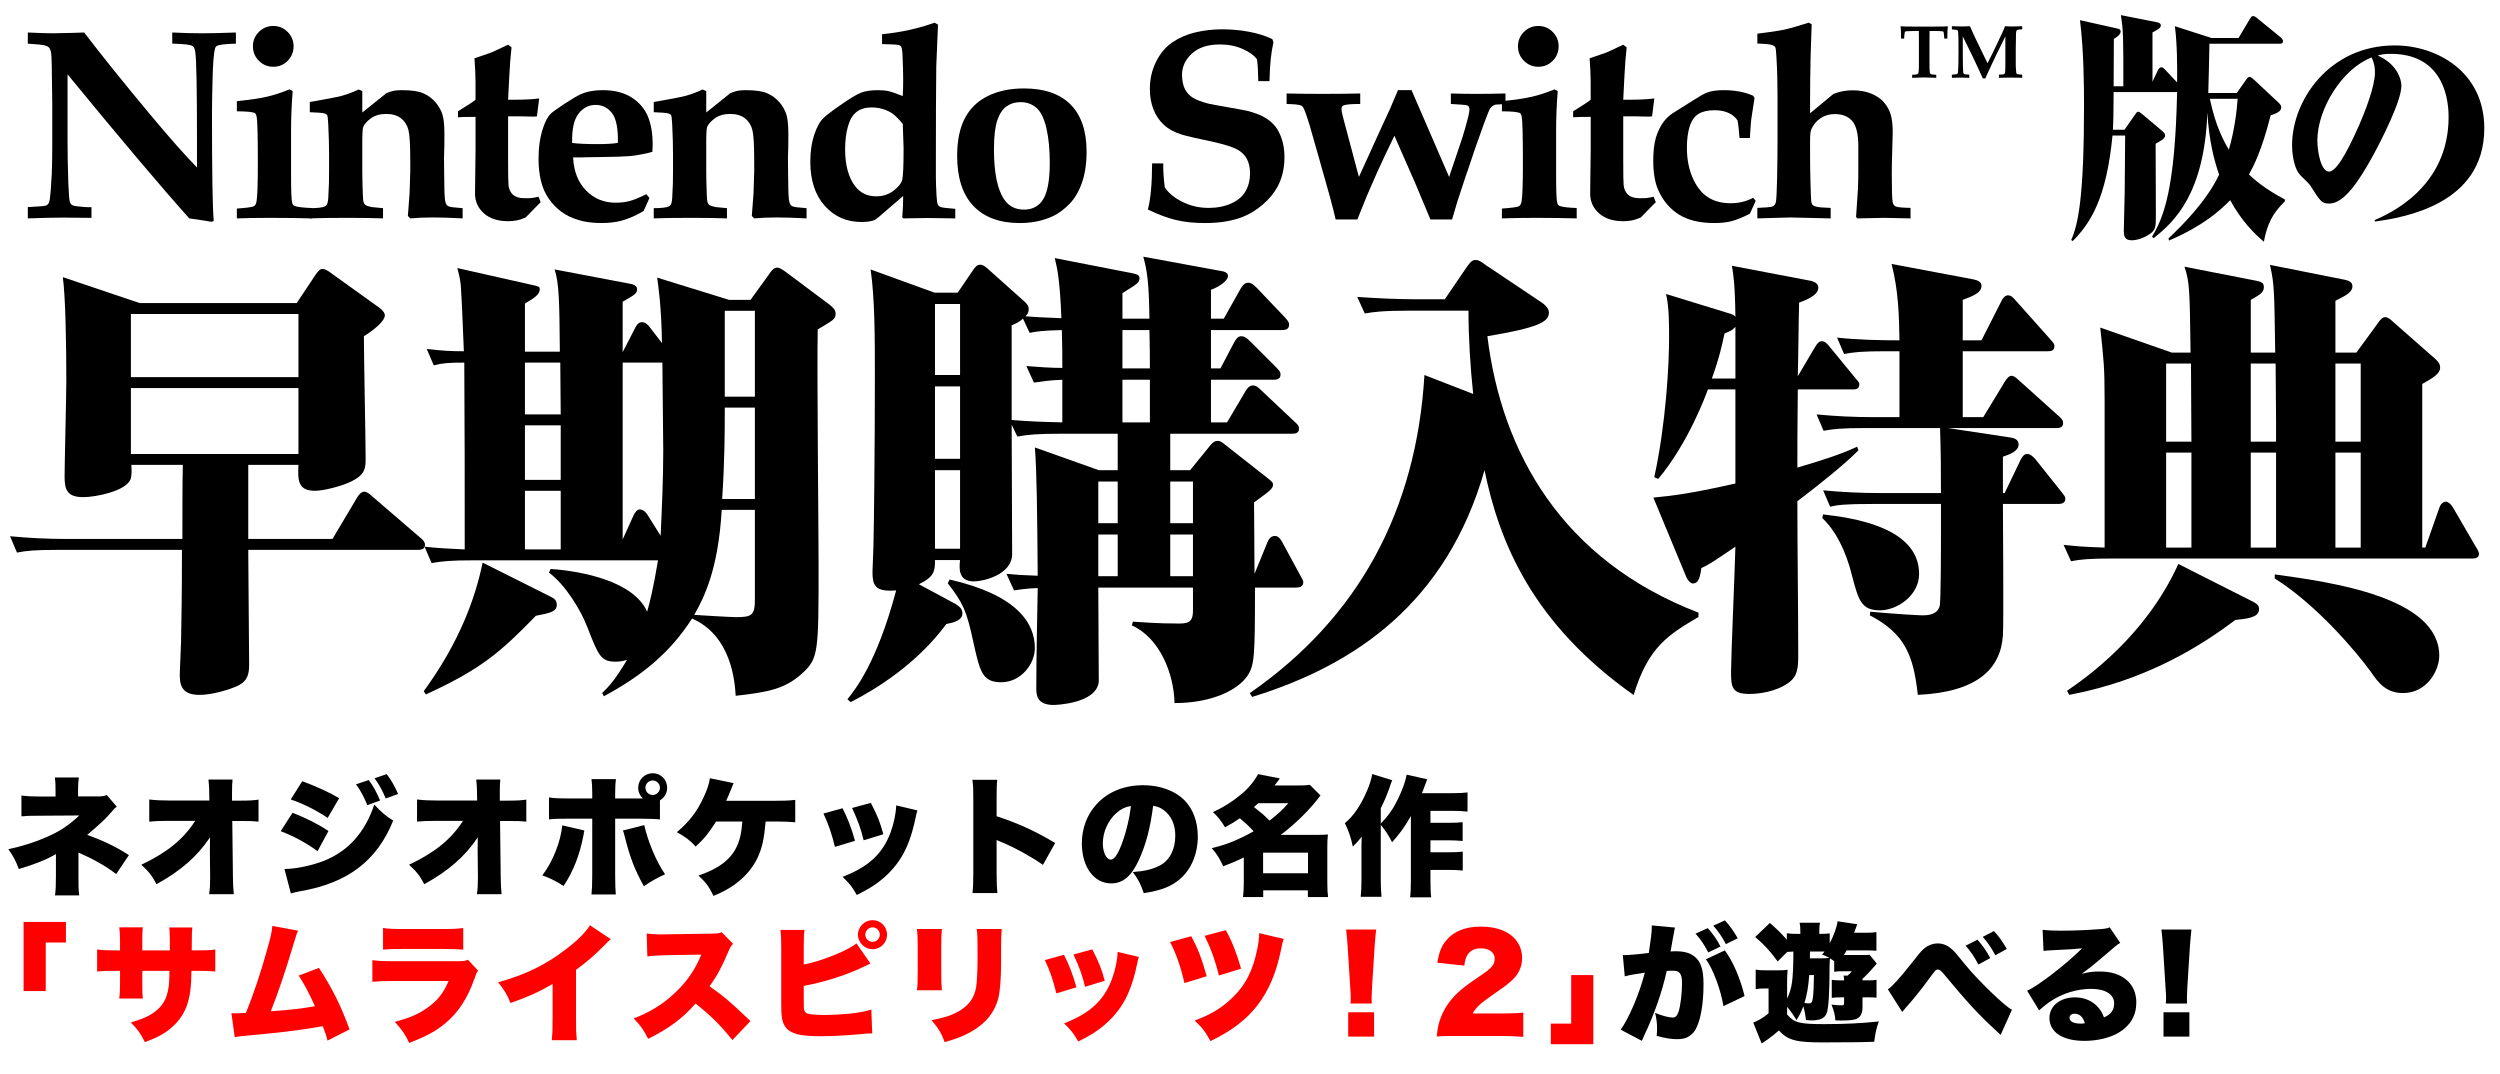
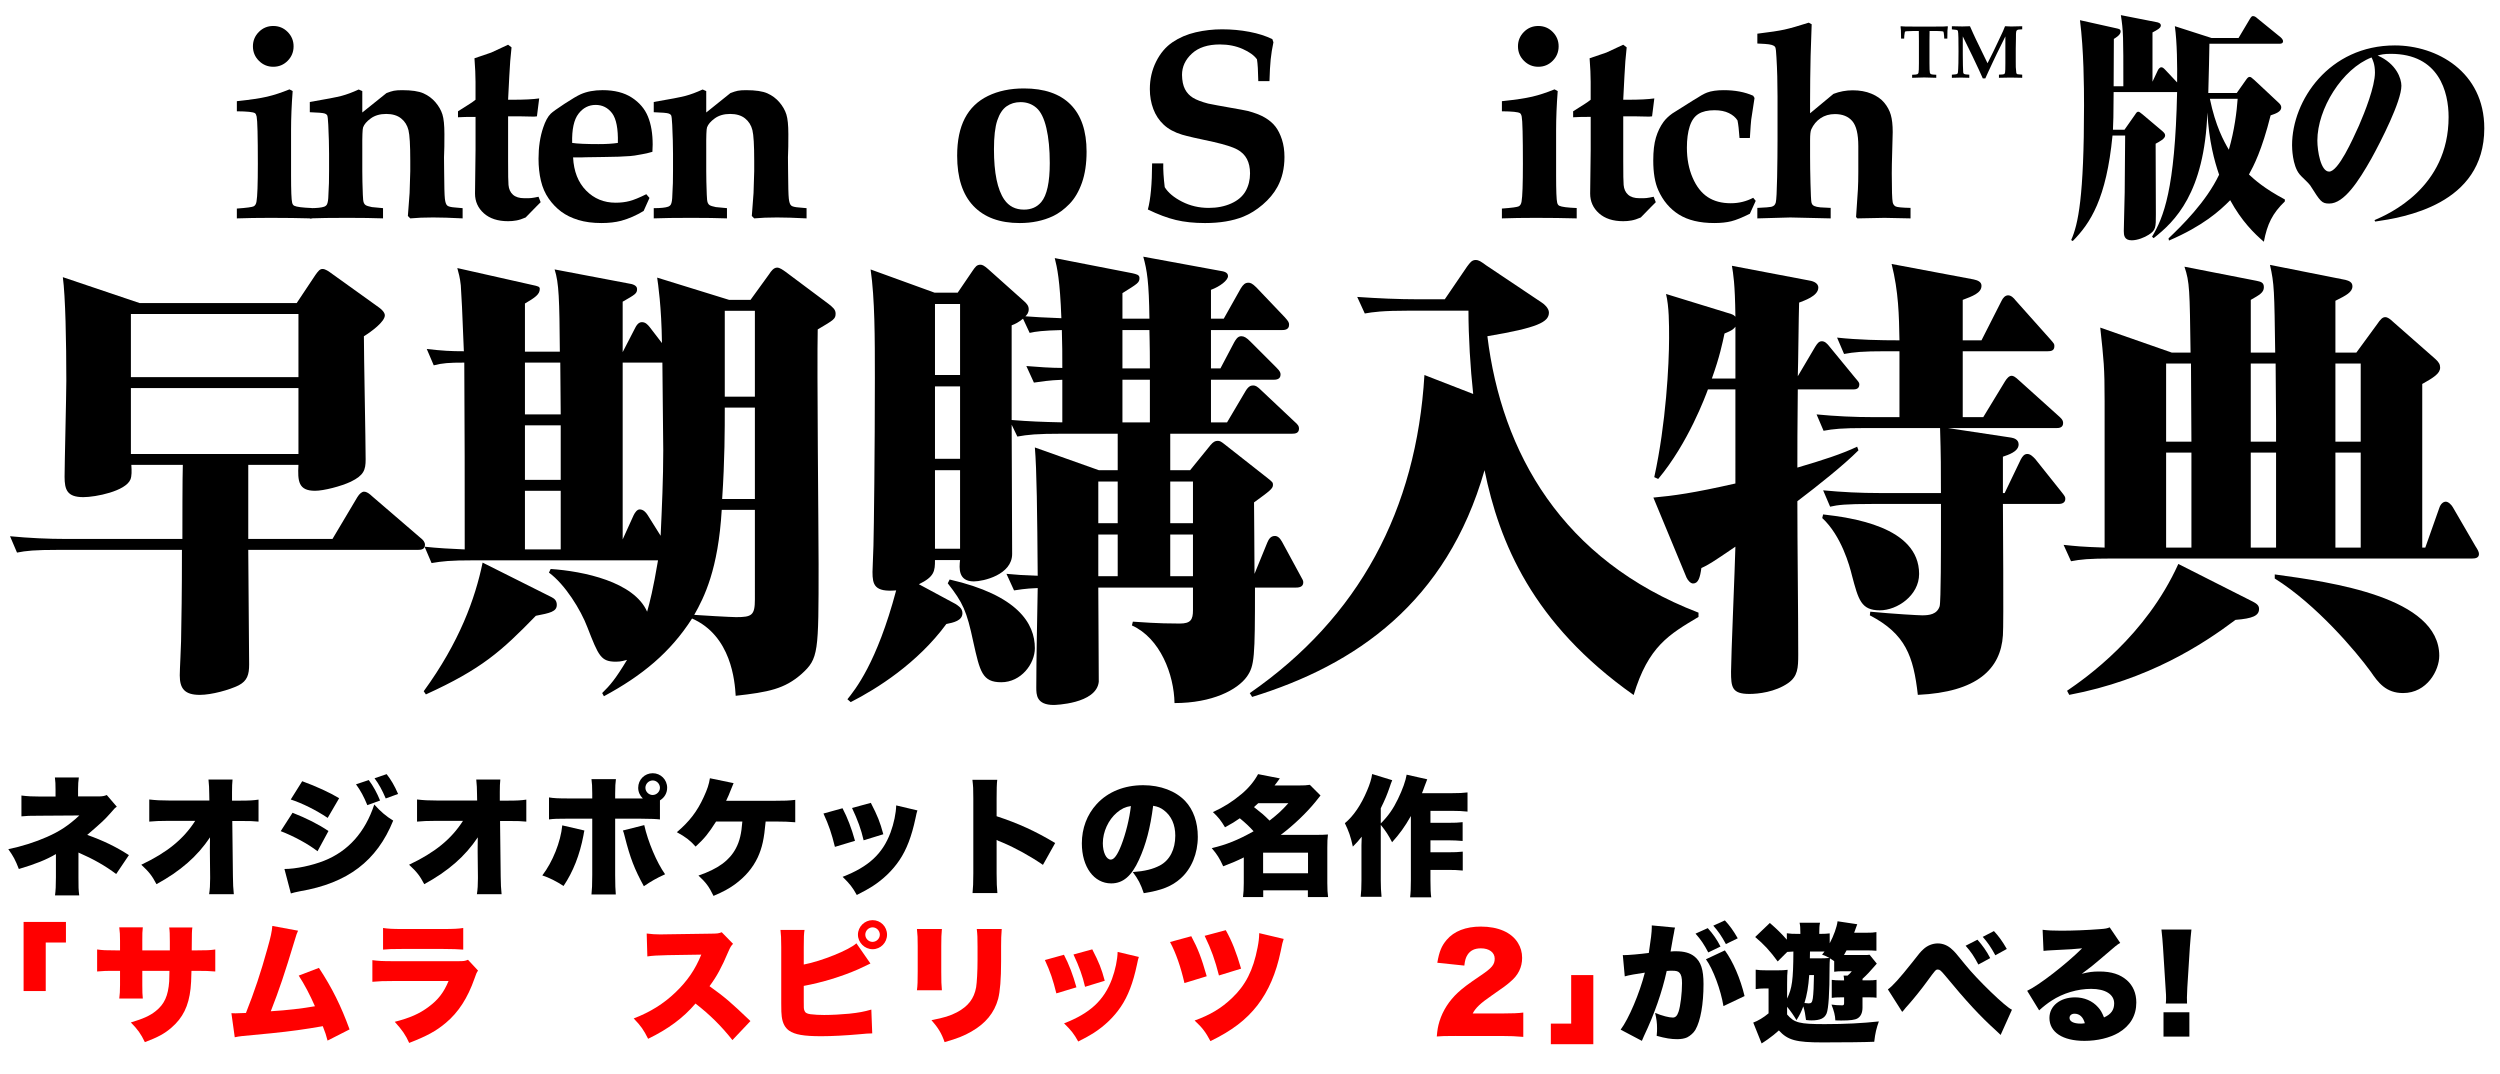
<svg xmlns="http://www.w3.org/2000/svg" version="1.1" id="レイヤー_1" x="0px" y="0px" width="484px" height="208px" viewBox="0 0 484 208" enable-background="new 0 0 484 208" xml:space="preserve">
  <path d="M57.441,58.673l3.633-5.456c0.506-0.704,0.844-1.145,1.352-1.145c0.591,0,1.182,0.44,2.027,1.057l8.953,6.424  c0.508,0.353,1.099,0.968,1.099,1.496c0,1.231-2.618,3.167-4.055,4.048c0,3.783,0.338,20.503,0.338,23.847  c0,2.024-0.338,3.08-2.872,4.312c-1.858,0.88-5.237,1.76-6.927,1.76c-3.21,0-3.379-1.849-3.21-5.017h-9.715v14.344h16.304  l4.815-8.096c0.422-0.704,0.929-1.056,1.267-1.056c0.591,0,1.014,0.352,1.689,0.968l9.208,7.92c0.591,0.44,0.929,0.88,0.929,1.407  c0,0.881-0.761,0.969-1.352,0.969h-32.86c0,3.52,0.17,19.008,0.17,22.176c0,1.936-0.338,3.167-2.027,4.049  c-1.774,0.879-5.238,1.848-7.519,1.848c-2.956,0-3.886-1.232-3.886-3.784c0-1.056,0.254-5.72,0.254-6.601  c0.084-5.72,0.168-8.096,0.168-17.688h-23.82c-4.815,0-6.336,0.176-8.109,0.527l-1.352-3.167c3.632,0.352,7.349,0.527,10.98,0.527  H35.31c0-2.288,0-12.319,0.085-14.344h-9.969c0.085,1.145,0.085,2.2-0.168,2.816c-0.93,2.288-6.758,3.432-9.123,3.432  c-3.126,0-3.633-1.407-3.633-3.96c0-2.199,0.338-15.927,0.338-18.567c0-7.392-0.169-16.367-0.676-20.062l14.867,5.017H57.441  L57.441,58.673z M25.342,60.785v12.231H57.78V60.785H25.342z M25.342,75.128v12.76H57.78v-12.76H25.342z" />
  <path d="M82.031,133.823c6.926-9.505,9.967-17.951,11.403-24.903l13.347,6.688c0.507,0.266,1.014,0.617,1.014,1.496  c0,1.32-1.352,1.584-4.055,2.112c-6.674,6.863-10.475,10.296-21.287,15.224L82.031,133.823z M141.162,58.057h4.139l3.633-5.016  c0.338-0.528,0.844-1.232,1.52-1.232c0.508,0,1.099,0.44,1.605,0.792l8.363,6.248c0.76,0.616,1.352,1.056,1.352,1.848  c0,1.056-0.338,1.232-3.464,3.08c-0.169,7.216,0.169,38.982,0.169,45.495c0,17.16,0,18.215-3.295,21.207  c-3.294,2.903-6.42,3.521-12.755,4.225c-0.169-2.814-0.845-11.615-8.447-14.96c-4.224,6.601-9.714,11.088-17.063,15.048  l-0.338-0.616c1.521-1.495,2.534-2.64,4.814-6.424c-0.422,0.089-1.098,0.353-2.111,0.353c-2.957,0-3.379-1.056-5.575-6.688  c-1.267-3.346-4.308-8.271-7.434-10.561l0.338-0.703c6.335,0.438,16.134,2.464,18.669,8.271c0.506-1.76,1.182-4.399,2.111-9.944  H91.66c-4.561,0-5.997,0.178-8.109,0.528l-1.352-3.168c2.281,0.265,5.491,0.44,7.771,0.528c0-17.071,0-19.008-0.084-36.167  c-2.957,0-4.224,0.088-5.913,0.528l-1.352-3.168c3.042,0.353,4.647,0.44,7.182,0.44c-0.338-8.447-0.423-10.296-0.592-12.76  c-0.169-1.584-0.422-2.376-0.676-3.344l14.445,3.256c1.267,0.265,1.52,0.353,1.52,0.792c0,1.056-0.929,1.672-2.871,2.816v9.327  h6.758c-0.085-10.207-0.17-13.287-1.014-15.928l14.359,2.729c0.676,0.088,1.605,0.352,1.605,1.056c0,0.88-0.338,1.056-2.787,2.464  v9.768l2.45-4.752c0.169-0.352,0.592-1.056,1.268-1.056c0.676,0,1.098,0.44,1.52,0.968l2.365,3.08  c-0.084-7.04-0.76-11.527-0.929-12.672L141.162,58.057z M101.629,70.201v10.031h6.926l-0.084-10.031H101.629z M101.629,82.344v10.56  h6.926v-10.56H101.629z M101.629,95.016v11.352h6.926V95.016H101.629z M127.899,103.728c0.253-5.544,0.507-11.088,0.507-16.544  c0-2.464-0.169-14.344-0.169-16.983h-7.687v34.23l2.111-4.663c0.254-0.528,0.676-1.145,1.183-1.145c0.676,0,1.183,0.528,1.521,1.057  L127.899,103.728z M146.146,98.711h-6.42c-0.676,11.528-3.379,16.896-5.321,20.328c1.014,0.088,7.18,0.439,8.109,0.439  c3.041,0,3.632-0.353,3.632-3.433V98.711z M146.146,96.6V78.913h-5.829c0,4.312,0,10.031-0.506,17.688L146.146,96.6L146.146,96.6z   M140.316,76.8h5.829V60.168h-5.829V76.8z" />
  <path d="M330.655,75.392c-0.423,1.145-3.802,10.384-9.63,17.336l-0.76-0.353c2.279-10.383,2.87-21.911,2.87-26.927  c0-2.816,0-6.072-0.591-8.536l12.587,3.872c0.507,0.176,0.677,0.353,0.845,0.528c-0.084-6.6-0.423-8.271-0.677-9.855l14.783,2.815  c0.592,0.088,1.942,0.353,1.942,1.408c0,1.672-2.873,2.552-3.717,2.903c-0.084,2.2-0.17,12.232-0.254,14.256l3.379-5.72  c0.338-0.528,0.676-1.056,1.269-1.056c0.591,0,1.014,0.439,1.436,0.968l4.984,6.072c0.676,0.791,0.844,0.968,0.844,1.319  c0,0.968-0.844,0.968-1.267,0.968h-10.645c-0.084,9.064-0.084,10.032-0.084,15.136c4.814-1.408,8.615-2.64,11.572-4.048l0.254,0.704  c-2.788,2.815-7.771,6.775-11.826,9.855c0,8.271,0.168,21.472,0.168,29.654c0,2.641-0.084,4.225-1.941,5.545  c-2.534,1.76-5.829,2.111-7.52,2.111c-3.379,0-3.547-1.32-3.547-4.312c0-2.815,0.76-20.327,0.844-24.199  c-4.646,3.168-5.236,3.521-6.588,4.136c-0.254,1.85-0.592,2.992-1.605,2.992c-0.506,0-1.014-0.615-1.268-1.144l-6.42-15.488  c3.887-0.352,7.771-0.88,15.881-2.728V75.392H330.655z M335.977,73.281V63.249c-0.338,0.44-0.591,0.704-2.11,1.32  c-0.423,1.936-0.931,4.487-2.449,8.712H335.977z M383.957,80.76l4.225-6.952c0.338-0.527,0.76-1.056,1.268-1.056  c0.338,0,0.676,0.176,1.521,0.968l7.435,6.688c0.592,0.527,1.014,0.88,1.014,1.495c0,0.969-0.93,0.969-1.268,0.969h-21.033  l12.248,1.848c0.508,0.088,1.437,0.352,1.437,1.32c0,1.407-2.026,2.023-3.041,2.376v7.039h0.339l3.125-6.512  c0.338-0.616,0.676-1.056,1.268-1.056c0.591,0,1.099,0.528,1.521,0.968l4.983,6.248c0.76,0.968,0.844,1.056,0.844,1.496  c0,0.792-0.76,0.968-1.267,0.968h-10.812c0,2.2,0.17,23.319,0,25.432c-0.423,6.512-4.982,10.999-16.472,11.526  c-0.847-7.479-2.365-11.791-9.293-15.398l0.085-0.704c4.562,0.438,9.376,0.704,10.052,0.704c1.353,0,2.873-0.177,3.38-1.76  c0.254-0.881,0.254-11.704,0.254-14.784v-5.016H362.42c-5.068,0-6.589,0.176-8.109,0.528l-1.352-3.168  c3.632,0.352,7.266,0.527,10.98,0.527h11.826c0-4.84,0-7.039-0.168-12.583H361.15c-4.562,0-6.252,0.176-8.109,0.527l-1.352-3.168  c3.631,0.353,7.349,0.528,10.979,0.528h5.067V68h-2.617c-4.646,0-6.167,0.176-8.109,0.528l-1.352-3.168  c4.055,0.439,8.361,0.528,12.078,0.528c-0.084-4.84-0.168-9.416-1.52-14.784l15.881,2.992c0.76,0.176,1.521,0.439,1.521,1.231  c0,1.408-1.773,2.024-3.632,2.729v7.832h3.632l3.887-7.656c0.253-0.528,0.677-1.056,1.267-1.056c0.592,0,1.1,0.527,1.438,0.968  l6.673,7.479c0.845,0.968,0.845,0.968,0.845,1.408c0,0.88-0.676,0.968-1.268,0.968h-16.473v12.76L383.957,80.76L383.957,80.76z   M352.956,99.591c5.237,0.616,18.584,2.288,18.584,11.528c0,4.136-4.224,7.04-7.603,7.04c-3.634,0-4.14-2.024-5.406-6.776  c-0.422-1.76-2.027-7.655-5.744-11.088L352.956,99.591z" />
  <path d="M440.479,68.264c-0.17-11.967-0.17-13.287-1.015-16.983l14.614,2.904c0.676,0.176,1.352,0.44,1.352,1.232  c0,1.144-1.184,1.76-3.295,2.815v10.031h4.055l4.056-5.543c0.592-0.88,1.014-1.32,1.521-1.32c0.508,0,0.93,0.352,1.604,0.968  l8.108,7.128c0.677,0.616,0.931,1.056,0.931,1.672c0,1.145-1.269,1.937-3.463,3.168v31.68h0.591l2.703-7.656  c0.253-0.792,0.761-1.232,1.267-1.232c0.508,0,1.099,0.616,1.353,1.057l4.393,7.567c0.338,0.527,0.676,1.057,0.676,1.496  c0,0.792-0.76,0.88-1.267,0.88h-69.605c-4.729,0-6.251,0.177-8.108,0.528l-1.438-3.168c2.619,0.264,3.126,0.352,7.941,0.527V77.68  c0-6.688-0.17-7.92-0.846-14.256l13.854,4.84h3.633c-0.169-12.144-0.169-13.639-1.183-16.631l13.938,2.728  c0.761,0.176,1.437,0.265,1.437,1.232c0,1.056-0.846,1.496-2.534,2.464v10.207H440.479z M400.184,133.734  c3.717-2.551,15.205-10.56,21.541-24.551l14.445,7.303c0.844,0.44,1.182,0.793,1.182,1.408c0,1.32-1.267,1.849-4.561,2.112  c-6.336,4.752-16.811,11.615-32.186,14.521L400.184,133.734z M424.259,85.512c0-2.816-0.085-11.527-0.085-15.136h-4.814v15.136  H424.259z M424.259,106.016V87.625h-4.899v18.391H424.259L424.259,106.016z M435.747,70.376v15.136h4.899v-4.048  c0-0.616-0.084-9.328-0.084-11.088H435.747z M435.747,87.625v18.391h4.899V87.625H435.747z M440.393,111.208  c10.982,1.496,31.848,4.399,31.848,15.751c0,2.816-2.365,7.216-7.012,7.216c-3.295,0-4.814-2.022-6.252-4.136  c-2.871-3.96-10.559-13.023-18.584-18.039V111.208z M452.135,70.376v15.136h4.899V70.376H452.135z M452.135,87.625v18.391h4.899  V87.625H452.135z" />
  <g>
    <g>
      <path d="M10.651,173.346c0.125-0.972,0.175-1.818,0.175-3.514v-4.484c-1.869,1.096-3.912,1.918-7.177,2.891    c-0.673-1.744-1.071-2.492-2.043-3.838c2.642-0.549,5.232-1.37,7.476-2.366c2.541-1.122,4.211-2.243,6.279-4.162l-7.625,0.051    c-2.168,0-2.492,0.024-3.588,0.124v-4.036c1.146,0.149,2.143,0.199,3.638,0.199h2.965v-1.371c0-1.121-0.024-1.444-0.124-2.317    h4.635c-0.101,0.724-0.15,1.347-0.15,2.269v1.396h3.962c0.723,0,1.122-0.074,1.595-0.272l1.944,2.267    c-0.399,0.274-0.399,0.274-1.146,1.146c-1.271,1.421-1.545,1.693-4.585,4.311c3.165,1.122,5.557,2.293,8.073,3.912l-2.467,3.663    c-2.068-1.569-4.386-2.892-7.301-4.161v4.811c0,1.968,0,2.267,0.149,3.488h-4.685V173.346z" />
      <path d="M40.634,164.001c0-0.623,0-0.972,0.025-1.894c-2.442,3.662-5.706,6.527-10.366,9.069c-0.847-1.62-1.445-2.393-2.94-3.763    c5.034-2.393,8.148-4.934,10.44-8.497H32.66c-1.744,0-2.741,0.05-3.763,0.149v-4.285c1.296,0.148,2.243,0.199,3.838,0.199h7.799    l-0.024-1.246c0-1.047-0.05-1.844-0.149-2.815h4.659c-0.075,0.847-0.1,1.271-0.1,2.417c0,0.05,0,0.249,0,0.373v1.296h1.569    c1.77,0,2.566-0.05,3.562-0.198v4.26c-0.896-0.1-1.719-0.123-3.488-0.123H44.97l0.124,10.738c0,1.246,0.075,2.566,0.175,3.438    h-4.784c0.149-0.922,0.199-1.819,0.199-3.04c0-0.1,0-0.225,0-0.35l-0.05-4.733V164.001z" />
      <path d="M56.638,157.35c2.666,1.045,5.009,2.217,6.952,3.537l-2.118,3.912c-1.794-1.396-4.585-2.915-7.126-3.888L56.638,157.35z     M55.068,168.236c2.192,0,5.356-0.672,7.674-1.594c4.66-1.845,7.949-5.508,9.718-10.89c1.196,1.347,2.343,2.317,3.663,3.114    c-3.164,7.824-8.82,12.109-18.04,13.68c-0.872,0.176-1.271,0.273-1.77,0.424L55.068,168.236z M58.507,151.243    c2.74,0.997,5.432,2.243,7.151,3.289l-2.218,3.812c-2.317-1.545-4.934-2.84-7.151-3.562L58.507,151.243z M71.389,151.02    c0.872,1.146,1.62,2.541,2.193,3.963l-2.467,0.896c-0.673-1.646-1.296-2.815-2.193-4.036L71.389,151.02z M74.853,149.873    c0.822,1.047,1.52,2.218,2.218,3.837l-2.393,0.872c-0.697-1.645-1.346-2.814-2.168-3.912L74.853,149.873z" />
      <path d="M92.476,164.001c0-0.623,0-0.972,0.025-1.894c-2.442,3.662-5.706,6.527-10.366,9.069c-0.847-1.62-1.445-2.393-2.94-3.763    c5.034-2.393,8.148-4.934,10.44-8.497h-5.133c-1.744,0-2.741,0.05-3.763,0.149v-4.285c1.296,0.148,2.243,0.199,3.838,0.199h7.799    l-0.024-1.246c0-1.047-0.05-1.844-0.149-2.815h4.659c-0.075,0.847-0.1,1.271-0.1,2.417c0,0.05,0,0.249,0,0.373v1.296h1.569    c1.77,0,2.566-0.05,3.563-0.198v4.26c-0.896-0.1-1.719-0.123-3.488-0.123h-1.595l0.124,10.738c0,1.246,0.075,2.566,0.175,3.438    h-4.784c0.149-0.922,0.199-1.819,0.199-3.04c0-0.1,0-0.225,0-0.35l-0.05-4.733L92.476,164.001L92.476,164.001z" />
      <path d="M113.139,160.787c-0.1,0.398-0.1,0.447-0.174,0.896c-0.723,3.838-2.019,7.102-3.862,9.842    c-1.32-0.871-2.791-1.618-4.111-2.043c1.993-2.592,3.563-6.504,3.862-9.692L113.139,160.787z M127.766,158.645    c-0.822-0.101-1.669-0.125-3.837-0.149h-4.834v10.938c0,1.67,0.05,3.016,0.124,3.737h-4.709c0.1-0.972,0.149-1.869,0.149-3.787    v-10.89h-4.61c-2.192,0-2.865,0.025-3.762,0.148v-4.261c0.896,0.149,1.719,0.199,3.812,0.199h4.56v-0.972    c0-1.32-0.05-2.043-0.149-2.767h4.734c-0.1,0.698-0.149,1.445-0.149,2.815v0.922h5.356c-0.572-0.548-0.896-1.271-0.896-2.066    c0-1.57,1.246-2.816,2.815-2.816c1.545,0,2.791,1.246,2.791,2.816c0,1.021-0.523,1.918-1.396,2.44L127.766,158.645    L127.766,158.645z M124.726,159.74c0.723,3.238,2.417,7.251,4.037,9.519c-1.521,0.673-2.866,1.445-4.111,2.317    c-1.819-3.312-2.642-5.457-3.688-9.568c-0.199-0.822-0.224-0.847-0.373-1.221L124.726,159.74z M124.95,152.516    c0,0.746,0.647,1.396,1.396,1.396c0.772,0,1.42-0.647,1.42-1.396c0-0.772-0.647-1.422-1.396-1.422    C125.598,151.094,124.95,151.742,124.95,152.516z" />
      <path d="M148.229,159.043c-0.299,3.389-0.673,5.059-1.52,6.927c-0.972,2.068-2.442,3.787-4.461,5.259    c-1.221,0.871-2.192,1.396-4.111,2.217c-0.896-1.844-1.445-2.565-2.915-3.938c3.787-1.296,6.005-2.915,7.251-5.281    c0.723-1.371,1.071-2.842,1.246-5.184h-5.083c-1.471,2.316-2.218,3.239-3.962,4.857c-1.072-1.194-1.895-1.844-3.639-2.789    c2.417-2.045,3.938-4.012,5.208-6.803c0.698-1.496,1.021-2.492,1.196-3.64l4.585,0.947c-0.225,0.522-0.324,0.748-0.623,1.521    c-0.299,0.773-0.299,0.772-0.822,1.895h9.443c1.894,0,2.592-0.025,3.938-0.176v4.336c-1.171-0.1-2.218-0.148-3.962-0.148H148.229z    " />
      <path d="M163.111,156.477c0.972,1.844,1.744,3.888,2.417,6.305l-3.888,1.171c-0.647-2.616-1.146-4.111-2.218-6.453    L163.111,156.477z M177.613,156.898c-0.149,0.449-0.175,0.55-0.374,1.521c-0.747,3.514-1.719,6.055-3.114,8.123    c-1.346,1.993-3.115,3.688-5.233,5.059c-0.872,0.549-1.545,0.922-3.015,1.67c-0.848-1.521-1.346-2.144-2.741-3.515    c5.009-1.942,7.725-4.435,9.27-8.571c0.647-1.744,1.071-3.787,1.097-5.258L177.613,156.898z M168.593,155.43    c1.321,2.566,1.77,3.688,2.417,6.08l-3.812,1.172c-0.473-2.068-1.146-3.938-2.242-6.255L168.593,155.43z" />
      <path d="M188.284,172.896c0.1-1.121,0.149-1.845,0.149-3.812v-14.503c0-2.019-0.024-2.267-0.174-3.612h4.809    c-0.1,0.723-0.124,1.969-0.124,3.639v3.414c4.235,1.395,7.45,2.864,11.337,5.183l-2.367,4.235    c-2.417-1.67-5.357-3.289-7.849-4.336c-0.872-0.349-0.872-0.349-1.121-0.498v6.479c0,1.669,0.05,2.915,0.149,3.812H188.284z" />
      <path d="M220.51,166.443c-1.445,3.188-3.115,4.584-5.383,4.584c-3.339,0-5.681-3.188-5.681-7.75c0-2.914,0.996-5.557,2.865-7.6    c2.192-2.392,5.357-3.662,9.021-3.662c3.339,0,6.279,1.121,8.123,3.064c1.595,1.693,2.441,4.111,2.441,6.927    c0,3.239-1.221,6.181-3.313,8.05c-1.694,1.52-3.663,2.316-7.151,2.864c-0.599-1.794-1.071-2.69-2.118-4.087    c2.342-0.174,3.887-0.572,5.232-1.271c1.919-1.021,2.99-3.113,2.99-5.78c0-2.117-0.747-3.812-2.192-4.908    c-0.648-0.498-1.196-0.724-2.094-0.872C222.702,160.289,221.855,163.503,220.51,166.443z M216.224,157.323    c-1.645,1.396-2.716,3.713-2.716,5.931c0,1.77,0.673,3.164,1.545,3.164c0.623,0,1.271-0.872,2.019-2.766    c0.872-2.242,1.595-5.133,1.868-7.601C217.894,156.202,217.096,156.576,216.224,157.323z" />
      <path d="M240.799,165.995c-1.445,0.723-2.242,1.046-3.986,1.719c-0.723-1.569-1.172-2.292-2.218-3.514    c2.841-0.673,5.033-1.544,8.099-3.265c-0.797-0.896-1.545-1.595-2.667-2.517c-0.922,0.647-1.569,1.047-2.865,1.744    c-0.772-1.296-1.32-1.993-2.343-2.94c2.118-0.972,3.738-1.992,5.532-3.488c1.37-1.146,2.467-2.467,3.213-3.861l4.213,0.822    c-0.523,0.723-0.698,0.972-1.022,1.369h4.784c0.896,0,1.445-0.023,2.044-0.123l2.067,2.067c-0.35,0.423-0.35,0.423-0.973,1.222    c-1.693,2.093-4.261,4.56-6.728,6.402h6.776c1.146,0,1.771-0.023,2.367-0.074c-0.1,0.697-0.124,1.445-0.124,2.566v6.827    c0,1.221,0.05,1.969,0.149,2.716h-3.912v-1.295h-8.646v1.295h-3.912c0.1-0.797,0.149-1.568,0.149-2.716L240.799,165.995    L240.799,165.995z M243.59,155.505c-0.398,0.373-0.474,0.448-0.822,0.747c1.771,1.396,1.771,1.396,3.016,2.616    c1.57-1.222,2.367-1.943,3.639-3.363H243.59z M244.537,169.061h8.695v-3.986h-8.695V169.061z" />
      <path d="M273.148,157.973c-1.172,2.092-2.219,3.512-3.639,5.082c-0.723-1.396-1.171-2.094-2.191-3.363v10.765    c0,1.221,0.05,2.144,0.148,3.164h-4.037c0.101-0.922,0.149-1.769,0.149-3.14v-5.905c0-0.199,0-0.374,0-0.896    c0.024-0.822,0.024-0.822,0.05-1.695c-0.572,0.724-1.07,1.296-1.719,1.918c-0.424-1.967-0.799-3.014-1.545-4.534    c1.669-1.37,3.14-3.538,4.311-6.329c0.523-1.221,0.848-2.268,0.973-3.189l3.887,1.196c-0.225,0.549-0.273,0.673-0.521,1.421    c-0.5,1.445-0.873,2.342-1.695,4.012v2.939c1.445-1.443,2.418-2.84,3.313-4.709c0.922-1.895,1.521-3.613,1.694-4.734l3.986,0.897    c-0.248,0.647-0.35,0.896-0.522,1.37c-0.249,0.723-0.324,0.896-0.498,1.32h5.655c1.471,0,2.441-0.051,3.164-0.149v3.713    c-0.797-0.101-1.942-0.149-3.139-0.149h-4.037v2.317h3.514c1.172,0,1.919-0.024,2.717-0.125v3.64    c-0.923-0.076-1.795-0.125-2.768-0.125h-3.463V165h3.488c1.171,0,1.895-0.025,2.766-0.125v3.663    c-0.996-0.101-1.77-0.124-2.766-0.124h-3.488v1.918c0,1.77,0.051,2.691,0.149,3.389h-4.087c0.1-0.797,0.148-1.669,0.148-3.363    v-12.385H273.148z" />
      <path fill="#FF0000" d="M4.568,191.867v-13.381h8.198v3.986H8.854v9.395H4.568z" />
      <path fill="#FF0000" d="M32.882,183.993c0-0.425,0-0.724,0-0.923v-0.723c0-1.42-0.024-2.168-0.124-2.791h4.485    c-0.1,0.748-0.1,0.748-0.125,4.437h0.972c1.869,0,2.566-0.024,3.588-0.175v4.262c-1.195-0.1-1.894-0.125-3.513-0.125h-1.097    c-0.05,1.969-0.074,2.518-0.175,3.464c-0.373,3.363-1.494,5.631-3.688,7.524c-1.346,1.172-2.641,1.869-5.158,2.815    c-0.797-1.646-1.37-2.442-2.716-3.812c2.417-0.723,3.688-1.297,4.81-2.193c1.694-1.345,2.417-2.965,2.616-5.756    c0.024-0.448,0.024-0.623,0.05-2.043H27.55v2.791c0,1.221,0.025,1.895,0.1,2.566h-4.56c0.1-0.697,0.149-1.521,0.149-2.617v-2.74    h-0.922c-1.794,0-2.118,0-3.514,0.125v-4.262c1.121,0.149,1.62,0.175,3.588,0.175h0.848v-1.819c0-1.171-0.025-1.719-0.149-2.641    h4.56c-0.1,0.996-0.1,1.07-0.1,2.541v1.919H32.882L32.882,183.993z" />
      <path fill="#FF0000" d="M57.707,180.182c-0.249,0.522-0.299,0.672-0.648,1.844c-1.943,6.453-3.015,9.617-4.635,13.754    c3.24-0.198,6.18-0.547,8.547-0.971c-0.922-2.119-2.067-4.312-3.14-5.932l3.912-1.495c2.542,3.862,4.286,7.376,5.931,11.911    l-4.261,2.168c-0.299-1.146-0.374-1.371-0.922-2.791c-3.563,0.623-6.105,0.973-9.967,1.37l-5.707,0.548    c-0.598,0.075-0.772,0.102-1.37,0.225l-0.647-4.658c0.473,0.023,0.673,0.023,0.797,0.023c0.149,0,0.349,0,0.623-0.023l0.772-0.025    c0.324,0,0.374,0,0.623-0.023c1.619-4.062,2.891-7.875,4.137-12.385c0.672-2.367,0.872-3.313,0.972-4.461L57.707,180.182z" />
      <path fill="#FF0000" d="M72.091,185.887c1.121,0.149,1.919,0.199,4.012,0.199h12.509c1.196,0,1.37-0.023,1.993-0.273l1.943,2.094    c-0.299,0.447-0.349,0.548-0.697,1.57c-1.296,3.711-3.09,6.502-5.532,8.545c-1.894,1.596-3.688,2.566-7.101,3.889    c-0.648-1.471-1.346-2.492-2.791-4.087c2.99-0.772,4.784-1.569,6.578-2.915c1.819-1.346,2.915-2.766,3.837-4.983H76.053    c-1.969,0-2.392,0.024-3.962,0.149V185.887z M74.159,179.657c0.972,0.149,1.894,0.2,3.663,0.2h7.948c1.969,0,3.04-0.051,3.912-0.2    v4.187c-0.947-0.074-2.118-0.125-3.837-0.125h-8.073c-1.969,0-2.517,0.025-3.613,0.125V179.657z" />
-       <path fill="#FF0000" d="M118.245,181.825c-0.549,0.474-0.573,0.499-0.972,0.922c-1.969,2.019-3.738,3.563-5.756,5.009v9.594    c0,2.043,0.024,2.69,0.149,4.036h-4.834c0.124-1.319,0.149-1.868,0.149-4.012v-6.877c-2.592,1.521-4.585,2.417-8.148,3.688    c-0.673-1.67-1.171-2.492-2.392-4.013c5.406-1.521,9.219-3.389,13.23-6.479c2.144-1.619,3.812-3.313,4.535-4.56L118.245,181.825z" />
      <path fill="#FF0000" d="M141.798,201.359c-2.168-2.739-4.36-4.907-7.151-7.075c-2.343,2.766-5.308,4.959-9.17,6.827    c-0.872-1.744-1.396-2.491-2.791-3.938c3.239-1.246,5.806-2.865,8.073-5.033c2.317-2.218,3.838-4.436,5.009-7.326l-6.479,0.101    c-2.143,0.05-2.94,0.101-3.962,0.249l-0.125-4.436c0.972,0.125,1.645,0.174,2.616,0.174c0.2,0,0.673,0,1.396-0.023l8.522-0.125    c1.171-0.023,1.32-0.023,1.993-0.273l2.192,2.242c-0.373,0.375-0.523,0.623-0.896,1.471c-1.321,3.115-2.268,4.858-3.663,6.728    c3.015,2.168,4.036,3.04,7.924,6.753L141.798,201.359z" />
      <path fill="#FF0000" d="M155.608,186.734c3.438-0.648,8.846-2.842,10.191-4.111l2.716,3.912c-0.797,0.373-0.872,0.398-2.367,1.121    c-3.114,1.369-7.002,2.566-10.54,3.214v2.791c0,1.569,0,1.569,0.1,1.919c0.149,0.475,0.474,0.673,1.196,0.771    c0.872,0.101,1.645,0.149,2.642,0.149c1.42,0,3.363-0.101,4.858-0.249c1.844-0.199,2.815-0.374,4.286-0.798l0.174,4.61    c-0.598,0-1.32,0.05-2.566,0.174c-2.491,0.225-5.282,0.373-7.275,0.373c-3.414,0-5.133-0.299-6.279-1.096    c-0.772-0.574-1.221-1.396-1.396-2.69c-0.075-0.499-0.1-1.222-0.1-2.642v-10.84c0-1.67-0.05-2.517-0.149-3.313h4.659    c-0.124,0.771-0.149,1.396-0.149,3.339L155.608,186.734L155.608,186.734z M171.73,180.953c0,1.545-1.246,2.814-2.791,2.814    s-2.841-1.295-2.841-2.814c0-1.545,1.296-2.814,2.841-2.814S171.73,179.384,171.73,180.953z M167.52,180.953    c0,0.748,0.647,1.396,1.395,1.396c0.772,0,1.421-0.647,1.421-1.396c0-0.771-0.648-1.42-1.396-1.42    C168.167,179.533,167.52,180.182,167.52,180.953z" />
      <path fill="#FF0000" d="M182.352,179.857c-0.1,1.146-0.124,1.594-0.124,3.338v4.959c0,1.77,0.024,2.565,0.124,3.562h-4.834    c0.125-0.896,0.149-1.77,0.149-3.638v-4.935c0-1.521-0.024-2.192-0.149-3.289h4.834V179.857z M193.938,179.857    c-0.1,1.395-0.125,1.769-0.125,3.362v2.915c0,3.414-0.199,5.807-0.573,7.251c-0.747,2.718-2.441,4.761-5.183,6.329    c-1.42,0.822-2.74,1.346-5.183,2.044c-0.573-1.67-1.196-2.716-2.542-4.261c2.393-0.449,3.663-0.848,4.935-1.521    c2.192-1.17,3.313-2.642,3.712-4.834c0.149-0.922,0.274-3.113,0.274-5.281v-2.592c0-1.819-0.025-2.343-0.149-3.414h4.834V179.857z    " />
      <path fill="#FF0000" d="M205.98,184.841c0.972,1.845,1.744,3.888,2.417,6.304l-3.888,1.172c-0.647-2.616-1.146-4.111-2.218-6.453    L205.98,184.841z M220.482,185.264c-0.149,0.449-0.175,0.549-0.374,1.521c-0.747,3.514-1.719,6.055-3.114,8.123    c-1.346,1.992-3.115,3.688-5.233,5.059c-0.872,0.549-1.545,0.922-3.015,1.67c-0.848-1.521-1.346-2.144-2.741-3.515    c5.009-1.942,7.725-4.435,9.27-8.571c0.647-1.744,1.071-3.787,1.097-5.258L220.482,185.264z M211.462,183.794    c1.321,2.565,1.77,3.688,2.417,6.08l-3.812,1.171c-0.473-2.068-1.146-3.938-2.242-6.254L211.462,183.794z" />
      <path fill="#FF0000" d="M230.63,181.252c1.296,2.417,1.969,4.161,2.99,7.75l-4.311,1.32c-0.723-3.141-1.645-5.807-2.791-7.948    L230.63,181.252z M248.521,181.775c-0.199,0.572-0.301,0.947-0.573,2.367c-0.897,4.311-2.367,7.699-4.511,10.489    c-2.192,2.816-4.935,4.909-9.096,6.929c-0.946-1.771-1.52-2.543-3.064-3.987c2.99-1.071,5.158-2.367,7.201-4.312    c2.666-2.517,4.136-5.406,4.983-9.793c0.226-1.146,0.299-1.794,0.324-2.814L248.521,181.775z M237.309,180.081    c1.195,2.118,2.043,4.286,2.965,7.45l-4.286,1.32c-0.747-2.939-1.47-5.009-2.766-7.675L237.309,180.081z" />
-       <path fill="#FF0000" d="M261.46,194.284c0.05-0.498,0.05-0.724,0.05-1.121c0-0.474,0-0.474-0.1-1.942l-0.498-7.9    c-0.051-1.021-0.176-2.143-0.301-3.362h5.808c-0.075,0.572-0.226,2.317-0.3,3.362l-0.498,7.9c-0.05,1.045-0.074,1.545-0.074,1.918    c0,0.248,0,0.522,0.023,1.146H261.46z M261.012,200.688v-4.709h5.008v4.709H261.012z" />
      <path fill="#FF0000" d="M281.898,200.562c-2.242,0-2.815,0.024-3.737,0.101c0.1-1.222,0.225-1.97,0.522-2.94    c0.647-2.067,1.844-3.962,3.588-5.58c0.947-0.873,1.895-1.596,4.437-3.314c2.144-1.445,2.666-2.094,2.666-3.239    c0-1.196-1.071-1.993-2.666-1.993c-1.196,0-2.043,0.398-2.592,1.246c-0.349,0.549-0.498,1.047-0.622,2.094l-5.233-0.549    c0.374-2.168,0.822-3.265,1.819-4.436c1.42-1.67,3.688-2.566,6.604-2.566c3.363,0,5.93,1.121,7.176,3.141    c0.549,0.871,0.822,1.844,0.822,2.914c0,1.819-0.746,3.365-2.291,4.636c-0.822,0.723-1.072,0.896-3.613,2.666    c-2.168,1.495-3.09,2.366-3.664,3.464h5.807c1.869,0,3.016-0.05,3.987-0.175v4.71c-1.445-0.125-2.492-0.176-4.261-0.176h-8.748    V200.562z" />
      <path fill="#FF0000" d="M308.466,188.777v13.381h-8.223v-3.987h3.938v-9.394H308.466z" />
      <path d="M314.176,184.891c0.1,0.024,0.176,0.024,0.225,0.024c0.798,0,3.164-0.199,4.81-0.424c0.399-2.591,0.573-4.062,0.573-4.908    c0-0.101,0-0.249,0-0.424l4.51,0.424c-0.1,0.299-0.124,0.397-0.148,0.599c-0.024,0.074-0.051,0.299-0.074,0.447l-0.176,0.896    c-0.224,1.271-0.397,2.293-0.474,2.691c0.425-0.05,0.724-0.05,1.072-0.05c1.545,0,2.69,0.323,3.538,0.996    c1.271,1.021,1.769,2.542,1.769,5.356c0,3.889-0.571,7.103-1.569,8.847c-0.349,0.599-0.972,1.146-1.595,1.471    c-0.497,0.224-1.146,0.349-1.942,0.349c-1.146,0-2.269-0.175-3.963-0.647c0.074-0.722,0.074-0.996,0.074-1.444    c0-1.097-0.1-1.77-0.373-2.99c1.42,0.573,2.69,0.896,3.414,0.896c0.522,0,0.848-0.323,1.12-1.121    c0.374-1.097,0.673-3.613,0.673-5.531c0-1.047-0.148-1.645-0.474-1.994c-0.272-0.322-0.622-0.422-1.494-0.422    c-0.225,0-0.474,0-0.997,0.049c-0.896,4.086-2.393,8.373-4.41,12.607c-0.199,0.475-0.248,0.549-0.398,0.923l-4.111-2.168    c1.57-2.094,3.663-7.026,4.686-11.039c-1.569,0.226-3.164,0.499-3.887,0.724L314.176,184.891z M330.621,179.684    c0.997,1.097,1.795,2.241,2.467,3.562l-2.367,1.146c-0.822-1.569-1.443-2.492-2.467-3.639L330.621,179.684z M333.936,183.993    c1.596,2.192,2.99,5.433,3.812,8.846l-4.087,1.943c-0.522-3.164-1.993-7.126-3.39-9.069L333.936,183.993z M333.936,178.188    c0.922,0.998,1.621,1.943,2.492,3.465l-2.293,1.121c-0.847-1.57-1.545-2.566-2.441-3.563L333.936,178.188z" />
      <path d="M345.979,193.337c0.972-2.019,1.195-3.588,1.221-9.119c-0.498,0.024-0.872,0.05-1.196,0.074l-1.844,1.844    c-1.47-2.018-2.642-3.288-4.36-4.733l2.842-2.717c1.42,1.246,2.191,1.994,3.289,3.239v-1.245c0.672,0.101,1.12,0.125,2.49,0.125    h0.125v-0.3c0-0.848-0.025-1.296-0.148-1.869h3.961c-0.125,0.573-0.148,0.997-0.148,1.845v0.324    c1.121-0.024,1.471-0.024,2.018-0.101v1.919c0.772-1.445,1.396-3.165,1.521-4.262l3.812,0.572c-0.299,0.849-0.398,1.146-0.6,1.646    h2.293c0.996,0,1.471-0.024,2.02-0.124v3.613c-0.623-0.051-1.196-0.075-2.02-0.075h-3.763c-0.249,0.474-0.274,0.498-0.498,0.897    h3.763c0.672,0,0.922,0,1.195-0.051l1.396,1.719c-0.175,0.176-0.3,0.324-0.549,0.623c-0.648,0.772-1.421,1.596-2.218,2.317v0.299    h1.121c0.748,0,1.146-0.024,1.595-0.1v3.464c-0.324-0.051-0.771-0.075-1.346-0.075h-1.37v1.97c0,0.996-0.324,1.719-0.946,2.092    c-0.498,0.301-1.396,0.425-3.189,0.425c-0.225,0-0.549,0-1.121-0.024c-0.051-1.021-0.249-1.77-0.747-3.064    c0.623,0.1,1.295,0.148,2.067,0.148c0.273,0,0.373-0.1,0.373-0.424v-1.121h-0.696c-0.648,0-1.271,0.025-1.694,0.1V189.7    c0.498,0.075,1.071,0.1,1.694,0.1h0.696c-0.023-0.397-0.023-0.598-0.1-0.922h0.771c0.3-0.224,0.574-0.522,0.822-0.847h-1.794    c-0.598,0-1.097,0.023-1.618,0.1v-2.044c-0.324-0.224-0.449-0.323-0.822-0.548c-0.051,0.548-0.075,1.121-0.075,1.794    c0,4.884-0.199,7.949-0.573,8.871c-0.398,0.946-1.246,1.346-2.939,1.346c-0.323,0-0.549-0.024-1.047-0.075    c-0.149-1.146-0.25-1.72-0.522-2.642c-0.449,1.146-0.647,1.595-1.321,2.667c-0.548-0.923-1.121-1.745-1.818-2.592v1.494    c1.396,1.619,2.367,1.869,7.275,1.869c3.862,0,7.352-0.174,10.49-0.522c-0.473,1.319-0.697,2.218-0.896,3.937    c-1.595,0.076-5.73,0.125-9.992,0.125c-5.157,0-6.728-0.424-8.471-2.316c-0.799,0.723-1.197,1.021-2.145,1.719    c-0.498,0.35-0.549,0.374-0.771,0.523c-0.225,0.125-0.225,0.125-0.424,0.273l-1.62-4.037c0.897-0.322,1.993-0.972,2.966-1.793    v-4.81h-0.922c-0.549,0-0.923,0.024-1.57,0.124v-3.764c0.724,0.101,1.121,0.125,2.094,0.125h2.168c0.771,0,1.346-0.024,1.919-0.1    c-0.075,0.771-0.101,1.346-0.101,2.814v2.767H345.979z M350.264,188.777c-0.149,2.191-0.449,3.912-0.923,5.406    c0.374,0.051,0.623,0.075,0.822,0.075c0.522,0,0.673-0.2,0.798-0.973c0.125-0.798,0.199-2.616,0.225-4.511h-0.922V188.777z     M350.389,185.538h1.67c0.922,0,1.494-0.024,2.116-0.074c-0.522-0.3-0.747-0.399-1.42-0.647c0.199-0.25,0.199-0.25,0.474-0.599    h-2.814L350.389,185.538z" />
      <path d="M365.493,191.543c0.872-0.598,2.293-2.168,4.585-5.059c1.62-2.067,1.72-2.192,2.293-2.717    c0.771-0.722,1.794-1.121,2.79-1.121c0.997,0,1.969,0.399,2.767,1.172c0.598,0.549,0.598,0.549,2.541,2.939    c2.293,2.866,7.824,8.223,9.045,8.723l-2.191,4.884c-0.324-0.324-0.424-0.425-0.897-0.849c-3.09-2.789-5.78-5.705-9.866-10.664    c-0.822-0.972-1.021-1.146-1.396-1.146c-0.398,0-0.423,0.024-2.117,2.342c-0.873,1.222-2.617,3.39-3.464,4.336    c-0.349,0.398-0.573,0.648-0.623,0.698l-0.397,0.498c-0.051,0.05-0.149,0.174-0.3,0.324L365.493,191.543z M382.836,181.925    c0.973,1.097,1.794,2.243,2.467,3.563l-2.292,1.246c-0.821-1.57-1.444-2.492-2.467-3.639L382.836,181.925z M386.025,180.256    c0.922,0.996,1.619,1.943,2.492,3.463l-2.219,1.223c-0.848-1.57-1.545-2.566-2.441-3.563L386.025,180.256z" />
      <path d="M395.451,180.007c1.046,0.124,1.969,0.175,3.588,0.175c2.218,0,4.982-0.101,7.5-0.3c1.097-0.075,1.421-0.149,1.895-0.349    l2.043,3.015c-0.647,0.374-0.647,0.374-4.012,3.265c-1.32,1.121-1.77,1.496-3.438,2.717c1.395-0.35,2.117-0.448,3.412-0.448    c2.344,0,4.013,0.548,5.334,1.694c1.194,1.07,1.817,2.517,1.817,4.311c0,2.518-1.171,4.51-3.438,5.855    c-1.72,0.996-4.111,1.57-6.604,1.57c-4.211,0-6.777-1.671-6.777-4.437c0-2.317,2.068-3.987,4.959-3.987    c1.795,0,3.39,0.698,4.461,1.919c0.498,0.548,0.771,1.048,1.146,1.97c1.347-0.6,1.968-1.445,1.968-2.717    c0-1.744-1.693-2.816-4.459-2.816c-2.642,0-5.433,0.822-7.676,2.293c-0.771,0.498-1.568,1.121-2.392,1.869l-2.317-3.787    c2.292-1.071,7.551-5.158,10.641-8.224c-1.32,0.149-2.317,0.199-5.832,0.374c-0.672,0.024-1.146,0.074-1.645,0.124    L395.451,180.007z M401.631,196.253c-0.572,0-0.972,0.323-0.972,0.822c0,0.673,0.797,1.096,2.143,1.096c0.3,0,0.349,0,0.822-0.073    C403.3,196.9,402.604,196.253,401.631,196.253z" />
      <path d="M419.302,194.284c0.05-0.498,0.05-0.724,0.05-1.121c0-0.474,0-0.474-0.1-1.942l-0.498-7.9    c-0.05-1.021-0.175-2.143-0.3-3.362h5.807c-0.075,0.572-0.225,2.317-0.3,3.362l-0.498,7.9c-0.05,1.045-0.074,1.545-0.074,1.918    c0,0.248,0,0.522,0.024,1.146H419.302z M418.854,200.688v-4.709h5.009v4.709H418.854z" />
    </g>
  </g>
  <g>
    <g>
      <g>
-         <path d="M5.384,40.094c2.023-0.104,3.182-0.197,3.473-0.283c0.188-0.068,0.348-0.18,0.477-0.334     c0.128-0.154,0.235-0.472,0.321-0.952c0.103-0.651,0.223-2.229,0.36-4.733c0.068-1.424,0.103-3.275,0.103-5.557v-8.258     l-0.103-7.486c-0.018-1.252-0.069-2.066-0.154-2.444C9.774,9.669,9.65,9.39,9.487,9.21c-0.163-0.18-0.433-0.321-0.81-0.424     C8.3,8.683,7.201,8.572,5.384,8.452V6.291c2.178,0.103,3.782,0.154,4.811,0.154l3.73-0.077l2.367-0.077     c3.532,4.613,7.812,9.93,12.837,15.95c3.618,4.339,6.62,7.734,9.004,10.188v-5.943c0-9.227-0.103-14.654-0.309-16.284     c-0.069-0.634-0.224-1.046-0.463-1.234c-0.396-0.309-1.732-0.48-4.014-0.515V6.291c2.093,0.103,4.014,0.154,5.763,0.154     c1.698,0,3.885-0.052,6.56-0.154v2.161c-2.092,0.051-3.336,0.206-3.729,0.463C41.803,9,41.709,9.129,41.657,9.3     c-0.258,0.857-0.425,2.817-0.502,5.879c-0.077,3.061-0.115,5.32-0.115,6.778c0,11.405,0.111,18.325,0.334,20.761L41.04,42.95     c-1.441-0.24-2.907-0.463-4.399-0.669c-5.54-6.191-13.395-15.487-23.564-27.887v12.812c0,2.658,0.051,5.428,0.154,8.31     c0.068,1.989,0.171,3.198,0.309,3.627c0.068,0.206,0.184,0.373,0.348,0.502c0.162,0.129,0.45,0.219,0.861,0.27     c1.114,0.138,1.93,0.206,2.444,0.206c0.103,0,0.273-0.008,0.514-0.025v2.084c-3.258-0.034-5.11-0.052-5.557-0.052     c-1.663,0-3.919,0.052-6.766,0.154V40.094z" />
        <path d="M45.854,42.281v-1.903c1.92-0.138,3.018-0.287,3.293-0.45c0.273-0.163,0.445-0.468,0.514-0.914     c0.172-0.942,0.258-3.37,0.258-7.28c0-5.367-0.077-8.421-0.231-9.158c-0.069-0.343-0.181-0.565-0.335-0.669     c-0.343-0.223-1.509-0.343-3.498-0.36V19.59c2.589-0.273,4.544-0.565,5.865-0.874c1.32-0.309,2.761-0.78,4.322-1.415l0.617,0.334     c-0.206,2.676-0.309,5.188-0.309,7.538v8.746c0,2.984,0.068,4.751,0.205,5.3c0.068,0.309,0.206,0.515,0.412,0.617     c0.463,0.224,1.586,0.369,3.37,0.438v2.007c-2.436-0.068-5.085-0.104-7.949-0.104C49.918,42.178,47.739,42.212,45.854,42.281z      M52.902,5.03c1.097,0,2.027,0.386,2.791,1.158c0.763,0.771,1.145,1.697,1.145,2.778c0,1.098-0.382,2.032-1.145,2.804     c-0.764,0.771-1.694,1.157-2.791,1.157c-1.081,0-2.007-0.386-2.778-1.157c-0.772-0.771-1.158-1.706-1.158-2.804     c0-1.081,0.382-2.007,1.145-2.778C50.874,5.416,51.805,5.03,52.902,5.03z" />
        <path d="M89.564,40.3v1.98c-2.333-0.12-4.236-0.18-5.711-0.18c-1.698,0-3.174,0.06-4.425,0.18l-0.464-0.463     c0.034-0.36,0.146-1.844,0.335-4.451l0.129-4.219v-2.032c0-3.001-0.116-4.974-0.348-5.917c-0.231-0.942-0.707-1.702-1.428-2.276     c-0.721-0.574-1.681-0.862-2.881-0.862c-1.201,0-2.196,0.288-2.984,0.862c-0.789,0.574-1.286,1.153-1.492,1.736     c-0.12,0.343-0.172,1.715-0.154,4.116v4.322c0,1.252,0.034,2.787,0.103,4.604c0.017,0.807,0.086,1.338,0.206,1.595     c0.086,0.189,0.197,0.326,0.334,0.412c0.206,0.137,0.609,0.266,1.209,0.386c0.206,0.034,0.927,0.103,2.161,0.206v1.98     c-1.869-0.068-4.159-0.103-6.868-0.103c-3.139,0-5.574,0.034-7.307,0.103V40.3c1.338,0,2.264-0.095,2.778-0.283     c0.24-0.086,0.42-0.231,0.541-0.438c0.171-0.325,0.266-0.943,0.282-1.853l0.104-2.289c0.017-0.48,0.025-1.261,0.025-2.341v-3.37     c0-1.526-0.052-3.379-0.154-5.558c-0.052-1.097-0.125-1.719-0.219-1.864c-0.095-0.146-0.244-0.253-0.45-0.322     c-0.326-0.119-1.295-0.205-2.907-0.257v-1.981c3.121-0.531,5.171-0.926,6.148-1.183c0.978-0.258,2.084-0.669,3.319-1.235     l0.694,0.309v4.143l4.682-3.757c0.566-0.223,1.042-0.373,1.428-0.45c0.386-0.077,0.922-0.115,1.608-0.115     c1.835,0,3.211,0.206,4.129,0.617c0.917,0.412,1.693,0.99,2.328,1.736c0.634,0.746,1.08,1.527,1.338,2.341     c0.257,0.815,0.386,2.089,0.386,3.82c0,1.956-0.018,3.199-0.052,3.73c-0.018,0.206-0.025,0.455-0.025,0.746l0.025,2.65     c0.017,2.898,0.064,4.69,0.142,5.376c0.077,0.687,0.231,1.128,0.463,1.325c0.232,0.197,0.742,0.321,1.531,0.373     C88.415,40.189,88.896,40.232,89.564,40.3z" />
-         <path d="M88.667,22.704v-1.158l2.315-1.466c0.377-0.24,0.737-0.497,1.08-0.771v-3.447c0-1.235-0.068-2.762-0.206-4.579     c1.664-0.549,2.744-0.918,3.242-1.106c0.085-0.034,1.174-0.54,3.267-1.518l0.669,0.514l-0.257,2.676l-0.181,2.959l-0.231,4.502     h0.849c2.281,0,4.005-0.086,5.171-0.258l-0.437,3.473c-0.206,0.035-0.396,0.052-0.566,0.052l-2.521-0.052h-2.495v8.593     c0,2.642,0.025,4.202,0.077,4.683c0.068,0.806,0.355,1.437,0.862,1.891c0.505,0.454,1.238,0.682,2.199,0.682     c0.583,0.018,1.051,0.004,1.402-0.039c0.351-0.042,0.801-0.124,1.351-0.244l0.411,1.055l-0.926,0.926     c-0.755,0.771-1.415,1.45-1.981,2.033c-0.668,0.291-1.265,0.484-1.787,0.578c-0.523,0.095-1.06,0.142-1.608,0.142     c-1.989,0-3.555-0.511-4.694-1.53c-1.142-1.021-1.711-2.294-1.711-3.82l0.103-8.489v-6.354H91.37     C90.425,22.626,89.524,22.652,88.667,22.704z" />
+         <path d="M88.667,22.704v-1.158l2.315-1.466c0.377-0.24,0.737-0.497,1.08-0.771v-3.447c0-1.235-0.068-2.762-0.206-4.579     c1.664-0.549,2.744-0.918,3.242-1.106c0.085-0.034,1.174-0.54,3.267-1.518l0.669,0.514l-0.257,2.676l-0.181,2.959l-0.231,4.502     h0.849c2.281,0,4.005-0.086,5.171-0.258l-0.437,3.473c-0.206,0.035-0.396,0.052-0.566,0.052l-2.521-0.052h-2.495v8.593     c0,2.642,0.025,4.202,0.077,4.683c0.068,0.806,0.355,1.437,0.862,1.891c0.505,0.454,1.238,0.682,2.199,0.682     c0.583,0.018,1.051,0.004,1.402-0.039c0.351-0.042,0.801-0.124,1.351-0.244l0.411,1.055l-0.926,0.926     c-0.755,0.771-1.415,1.45-1.981,2.033c-0.668,0.291-1.265,0.484-1.787,0.578c-0.523,0.095-1.06,0.142-1.608,0.142     c-1.989,0-3.555-0.511-4.694-1.53c-1.142-1.021-1.711-2.294-1.711-3.82l0.103-8.489v-6.354C90.425,22.626,89.524,22.652,88.667,22.704z" />
        <path d="M125.74,38.319l-1.132,2.521c-1.406,0.857-2.855,1.492-4.348,1.903c-1.114,0.292-2.384,0.438-3.807,0.438     c-1.698,0-3.195-0.197-4.489-0.592c-1.296-0.395-2.401-0.935-3.319-1.62c-0.917-0.687-1.724-1.526-2.418-2.521     c-0.694-0.994-1.196-2.144-1.505-3.447c-0.309-1.303-0.463-2.727-0.463-4.271c0-2.247,0.3-4.253,0.9-6.02     c0.411-1.235,0.892-2.127,1.44-2.676c0.343-0.343,1.235-0.986,2.676-1.93c1.44-0.942,2.486-1.561,3.139-1.852     c1.2-0.532,2.615-0.798,4.244-0.798c2.298,0,4.185,0.48,5.66,1.44c1.475,0.961,2.517,2.187,3.125,3.679     c0.609,1.492,0.914,3.302,0.914,5.429c0,0.479-0.018,0.943-0.052,1.389c-0.429,0.138-1.08,0.292-1.955,0.463     c-1.167,0.224-1.955,0.344-2.367,0.36c-1.286,0.103-2.983,0.163-5.094,0.18c-2.109,0.018-3.275,0.035-3.498,0.052     c-0.224,0.018-0.473,0.026-0.746,0.026h-1.698c0.137,2.71,0.978,4.849,2.521,6.418c1.543,1.569,3.447,2.354,5.711,2.354     c0.978,0,1.878-0.107,2.701-0.322c0.823-0.214,1.903-0.656,3.241-1.324L125.74,38.319z M119.618,27.668     c0.068-2.727-0.301-4.639-1.106-5.736c-0.823-1.081-1.887-1.621-3.19-1.621c-1.337,0-2.443,0.566-3.318,1.698     c-0.892,1.148-1.304,3.035-1.234,5.659c1.012,0.154,2.701,0.231,5.067,0.231C117.346,27.9,118.605,27.823,119.618,27.668z" />
        <path d="M156.151,40.3v1.98c-2.333-0.12-4.236-0.18-5.711-0.18c-1.698,0-3.174,0.06-4.425,0.18l-0.464-0.463     c0.034-0.36,0.146-1.844,0.335-4.451l0.129-4.219v-2.032c0-3.001-0.116-4.974-0.348-5.917c-0.231-0.942-0.707-1.702-1.428-2.276     c-0.721-0.574-1.681-0.862-2.881-0.862c-1.201,0-2.196,0.288-2.984,0.862c-0.789,0.574-1.286,1.153-1.492,1.736     c-0.12,0.343-0.172,1.715-0.154,4.116v4.322c0,1.252,0.034,2.787,0.103,4.604c0.017,0.807,0.086,1.338,0.206,1.595     c0.086,0.189,0.197,0.326,0.334,0.412c0.206,0.137,0.609,0.266,1.209,0.386c0.206,0.034,0.927,0.103,2.161,0.206v1.98     c-1.869-0.068-4.159-0.103-6.868-0.103c-3.139,0-5.574,0.034-7.307,0.103V40.3c1.338,0,2.264-0.095,2.778-0.283     c0.24-0.086,0.42-0.231,0.541-0.438c0.171-0.325,0.266-0.943,0.282-1.853l0.104-2.289c0.017-0.48,0.025-1.261,0.025-2.341v-3.37     c0-1.526-0.052-3.379-0.154-5.558c-0.052-1.097-0.125-1.719-0.219-1.864c-0.095-0.146-0.244-0.253-0.45-0.322     c-0.326-0.119-1.295-0.205-2.907-0.257v-1.981c3.121-0.531,5.171-0.926,6.148-1.183c0.978-0.258,2.084-0.669,3.319-1.235     l0.694,0.309v4.143l4.682-3.757c0.566-0.223,1.042-0.373,1.428-0.45c0.386-0.077,0.922-0.115,1.608-0.115     c1.835,0,3.211,0.206,4.129,0.617c0.917,0.412,1.693,0.99,2.328,1.736c0.634,0.746,1.08,1.527,1.338,2.341     c0.257,0.815,0.386,2.089,0.386,3.82c0,1.956-0.018,3.199-0.052,3.73c-0.018,0.206-0.025,0.455-0.025,0.746l0.025,2.65     c0.017,2.898,0.064,4.69,0.142,5.376c0.077,0.687,0.231,1.128,0.463,1.325c0.232,0.197,0.742,0.321,1.531,0.373     C155.002,40.189,155.482,40.232,156.151,40.3z" />
-         <path d="M184.941,40.428v1.854l-5.402-0.077l-4.631,0.077l-0.231-0.206l0.129-2.032l0.051-2.109     c-1.184,0.995-2.479,2.109-3.885,3.345c-0.549,0.514-1.089,0.951-1.62,1.312c-0.652,0.258-1.518,0.386-2.599,0.386     c-2.847,0-5.205-1.042-7.074-3.125c-1.87-2.084-2.805-4.936-2.805-8.555c0-2.006,0.274-3.798,0.823-5.376     c0.412-1.2,0.892-2.127,1.441-2.778c0.394-0.48,1.547-1.39,3.46-2.728c1.912-1.338,3.284-2.165,4.116-2.482     c0.831-0.317,1.907-0.476,3.229-0.476c0.823,0,1.505,0.061,2.045,0.18c0.54,0.12,1.471,0.438,2.791,0.952     c0.052-0.994,0.077-2.049,0.077-3.164c0-1.304-0.043-2.882-0.128-4.733c-0.035-0.892-0.129-1.449-0.283-1.673     c-0.12-0.171-0.292-0.282-0.515-0.334c-0.224-0.052-1.278-0.104-3.164-0.154V6.625c3.652-0.359,7.04-1.105,10.161-2.237     l0.669,0.386c-0.206,4.596-0.317,7.298-0.334,8.104c-0.052,4.477-0.077,10.745-0.077,18.806v2.393     c0,1.166,0.042,2.427,0.128,3.781c0.052,0.961,0.138,1.548,0.258,1.762c0.119,0.215,0.317,0.373,0.592,0.477     C182.437,40.197,183.363,40.309,184.941,40.428z M174.779,23.99c-0.943-1.132-1.715-1.869-2.315-2.212     c-1.132-0.652-2.375-0.979-3.729-0.979c-1.184,0-2.148,0.288-2.895,0.862c-0.746,0.575-1.304,1.505-1.672,2.791     c-0.369,1.286-0.554,2.771-0.554,4.451c0,3.121,0.669,5.53,2.007,7.229c0.994,1.252,2.332,1.878,4.014,1.878     c1.269,0,2.379-0.36,3.331-1.08c0.952-0.721,1.518-1.415,1.698-2.084c0.18-0.669,0.27-2.71,0.27-6.123L174.779,23.99z" />
        <path d="M185.305,30.138c0-2.915,0.497-5.329,1.491-7.242c0.995-1.912,2.487-3.353,4.477-4.321     c1.99-0.968,4.305-1.454,6.946-1.454c3.962,0,6.976,1.038,9.042,3.113c2.066,2.075,3.101,5.119,3.101,9.133     c0,2.315-0.301,4.321-0.9,6.02c-0.601,1.698-1.407,3.065-2.419,4.104s-2.075,1.822-3.189,2.354     c-1.903,0.892-4.048,1.338-6.432,1.338c-3.876,0-6.864-1.102-8.965-3.306C186.354,37.671,185.305,34.426,185.305,30.138z      M192.431,28.904c0,4.562,0.668,7.812,2.006,9.75c0.892,1.286,2.161,1.929,3.808,1.929c1.406,0,2.521-0.488,3.345-1.466     c1.097-1.304,1.646-3.824,1.646-7.563c0-2.624-0.219-4.875-0.656-6.753c-0.437-1.878-1.08-3.186-1.93-3.923     c-0.849-0.737-1.874-1.106-3.074-1.106c-1.029,0-1.93,0.27-2.701,0.811c-0.771,0.54-1.372,1.449-1.801,2.727     C192.645,24.588,192.431,26.451,192.431,28.904z" />
        <path d="M245.768,15.707h-2.162c-0.033-1.99-0.119-3.396-0.256-4.22c-0.533-0.754-1.455-1.423-2.767-2.006     s-2.783-0.875-4.412-0.875c-2.333,0-4.138,0.588-5.415,1.762c-1.278,1.175-1.917,2.552-1.917,4.129     c0.017,1.133,0.206,2.05,0.566,2.753c0.359,0.703,0.874,1.261,1.543,1.672c0.669,0.412,1.655,0.789,2.959,1.133     c0.994,0.205,2.379,0.463,4.154,0.771c1.775,0.308,2.929,0.523,3.46,0.643c1.39,0.36,2.513,0.794,3.37,1.3     c0.857,0.506,1.539,1.089,2.045,1.749c0.506,0.66,0.922,1.492,1.248,2.495c0.325,1.004,0.489,2.132,0.489,3.383     c0,2.196-0.455,4.125-1.364,5.789c-0.686,1.252-1.638,2.396-2.854,3.434c-1.218,1.038-2.47,1.814-3.756,2.329     c-2.058,0.823-4.527,1.234-7.409,1.234c-2.109,0-3.987-0.197-5.634-0.592s-3.456-1.071-5.428-2.032     c0.531-1.955,0.806-4.931,0.823-8.927h2.161c-0.035,1.234,0.06,2.77,0.282,4.604c0.652,1.063,1.767,1.998,3.345,2.805     c1.578,0.806,3.302,1.209,5.171,1.209c1.629,0,3.083-0.287,4.36-0.862c1.277-0.574,2.204-1.367,2.778-2.379     c0.574-1.012,0.862-2.161,0.862-3.447c0-1.081-0.202-2.007-0.604-2.778c-0.403-0.772-1.034-1.39-1.892-1.853     c-0.858-0.463-2.366-0.943-4.527-1.44c-3.104-0.652-5.146-1.123-6.123-1.415c-1.475-0.446-2.662-1.089-3.562-1.93     c-0.9-0.84-1.574-1.856-2.02-3.049c-0.446-1.191-0.669-2.474-0.669-3.846c0-1.921,0.402-3.691,1.209-5.312     c0.806-1.62,1.869-2.877,3.19-3.769c1.32-0.892,2.812-1.53,4.476-1.917c1.664-0.386,3.37-0.578,5.12-0.578     c1.817,0,3.579,0.163,5.286,0.488c1.707,0.326,3.186,0.798,4.438,1.415l0.206,0.617c-0.24,1.115-0.416,2.209-0.527,3.28     C245.898,12.546,245.816,13.957,245.768,15.707z" />
-         <path d="M258.581,42.487c-0.069-0.223-0.224-0.866-0.464-1.93c-0.137-0.583-0.352-1.397-0.643-2.444l-2.162-7.666     c-0.908-3.207-1.492-5.248-1.748-6.123c-0.619-2.04-1.056-3.241-1.312-3.602c-0.104-0.154-0.266-0.266-0.488-0.334     c-0.359-0.137-1.253-0.223-2.676-0.257v-2.033c2.161,0.052,4.477,0.077,6.946,0.077c2.538,0,4.973-0.025,7.306-0.077v2.033     c-1.835,0-2.933,0.103-3.293,0.309c-0.223,0.12-0.334,0.325-0.334,0.617c0,0.326,0.085,0.823,0.258,1.492l3.112,11.705     l4.476-9.827l1.545-3.345l1.543-3.627h2.625l7.279,16.799l2.547-7.563c0.377-1.184,0.754-2.513,1.133-3.987     c0.17-0.755,0.256-1.252,0.256-1.492c0-0.412-0.133-0.673-0.397-0.784c-0.267-0.112-1.334-0.21-3.203-0.296v-2.033     c1.835,0.052,3.541,0.077,5.119,0.077c1.544,0,3.361-0.025,5.454-0.077v2.033c-1.218,0.068-1.869,0.111-1.955,0.128     c-0.24,0.069-0.459,0.185-0.656,0.348s-0.354,0.356-0.476,0.579s-0.55,1.329-1.286,3.318c-0.292,0.771-0.798,2.195-1.518,4.271     l-1.364,4.064l-0.411,1.158c-0.206,0.6-0.755,2.272-1.646,5.016l-1.028,3.474h-4.193c-1.629-3.91-2.571-6.166-2.829-6.766     l-4.143-9.441c-1.492,3.087-2.598,5.433-3.318,7.035c-0.721,1.604-1.355,3.049-1.902,4.335l-1.955,4.837L258.581,42.487     L258.581,42.487z" />
        <path d="M290.768,42.281v-1.903c1.92-0.138,3.018-0.287,3.293-0.45c0.272-0.163,0.444-0.468,0.514-0.914     c0.172-0.942,0.258-3.37,0.258-7.28c0-5.367-0.077-8.421-0.23-9.158c-0.069-0.343-0.182-0.565-0.336-0.669     c-0.343-0.223-1.509-0.343-3.498-0.36V19.59c2.59-0.273,4.545-0.565,5.865-0.874c1.32-0.309,2.762-0.78,4.322-1.415l0.617,0.334     c-0.206,2.676-0.309,5.188-0.309,7.538v8.746c0,2.984,0.067,4.751,0.204,5.3c0.068,0.309,0.206,0.515,0.412,0.617     c0.463,0.224,1.586,0.369,3.37,0.438v2.007c-2.436-0.068-5.085-0.104-7.949-0.104C294.831,42.178,292.652,42.212,290.768,42.281z      M297.814,5.03c1.098,0,2.027,0.386,2.791,1.158c0.764,0.771,1.146,1.697,1.146,2.778c0,1.098-0.382,2.032-1.146,2.804     c-0.764,0.771-1.693,1.157-2.791,1.157c-1.08,0-2.006-0.386-2.777-1.157s-1.158-1.706-1.158-2.804     c0-1.081,0.382-2.007,1.145-2.778C295.787,5.416,296.718,5.03,297.814,5.03z" />
        <path d="M304.559,22.704v-1.158l2.314-1.466c0.377-0.24,0.736-0.497,1.08-0.771v-3.447c0-1.235-0.068-2.762-0.206-4.579     c1.664-0.549,2.744-0.918,3.242-1.106c0.085-0.034,1.174-0.54,3.267-1.518l0.669,0.514l-0.257,2.676l-0.181,2.959l-0.231,4.502     h0.85c2.281,0,4.004-0.086,5.17-0.258l-0.437,3.473c-0.206,0.035-0.396,0.052-0.565,0.052l-2.521-0.052h-2.495v8.593     c0,2.642,0.025,4.202,0.077,4.683c0.068,0.806,0.355,1.437,0.862,1.891c0.505,0.454,1.237,0.682,2.198,0.682     c0.584,0.018,1.052,0.004,1.402-0.039c0.352-0.042,0.801-0.124,1.352-0.244l0.41,1.055l-0.926,0.926     c-0.755,0.771-1.415,1.45-1.98,2.033c-0.668,0.291-1.266,0.484-1.787,0.578c-0.523,0.095-1.061,0.142-1.608,0.142     c-1.989,0-3.555-0.511-4.694-1.53c-1.142-1.021-1.711-2.294-1.711-3.82l0.104-8.489v-6.354h-0.693     C306.314,22.626,305.415,22.652,304.559,22.704z" />
        <path d="M339.907,38.885l-1.132,2.495c-1.476,0.737-2.672,1.222-3.59,1.453c-0.916,0.231-2.019,0.348-3.306,0.348     c-2.812,0-5.094-0.549-6.843-1.646c-1.749-1.097-3.078-2.667-3.987-4.708c-0.651-1.44-0.978-3.361-0.978-5.763     c0-1.801,0.171-3.275,0.515-4.425c0.343-1.148,0.831-2.16,1.466-3.035c0.43-0.583,1.004-1.132,1.725-1.646l3.962-2.495     c1.338-0.857,2.255-1.372,2.753-1.544c0.822-0.309,1.895-0.463,3.216-0.463c1.097,0,2.122,0.09,3.074,0.27     c0.95,0.181,1.83,0.45,2.637,0.811l0.257,0.438l-0.643,4.193c-0.053,0.378-0.139,1.561-0.258,3.55h-2.006     c-0.104-1.525-0.232-2.658-0.388-3.396c-0.358-0.583-0.917-1.059-1.672-1.428c-0.755-0.368-1.681-0.553-2.778-0.553     c-1.304,0-2.341,0.24-3.111,0.72c-0.772,0.48-1.338,1.286-1.698,2.419c-0.36,1.132-0.54,2.504-0.54,4.115     c0,2.161,0.368,4.096,1.105,5.802c0.736,1.707,1.711,2.958,2.92,3.756c1.209,0.798,2.697,1.196,4.464,1.196     c0.806,0,1.569-0.09,2.288-0.271c0.722-0.18,1.406-0.441,2.06-0.784L339.907,38.885z" />
        <path d="M369.88,40.249v2.032c-2.571-0.068-4.253-0.104-5.042-0.104c-0.531,0-2.281,0.034-5.248,0.104l-0.257-0.257l0.36-5.377     c0.051-0.943,0.076-2.066,0.076-3.37v-4.991c0-2.332-0.391-3.948-1.17-4.849c-0.781-0.901-1.899-1.351-3.357-1.351     c-1.062,0-1.989,0.266-2.778,0.797c-0.789,0.532-1.389,1.252-1.801,2.161c-0.154,0.326-0.231,1.029-0.231,2.109v3.241     c0,1.338,0.025,3.04,0.077,5.107c0.052,2.066,0.111,3.288,0.181,3.665c0.052,0.206,0.119,0.36,0.205,0.464     c0.086,0.103,0.207,0.188,0.36,0.257c0.257,0.12,0.651,0.206,1.185,0.258l1.979,0.103v2.032c-4.683-0.12-7.289-0.18-7.819-0.18     l-6.381,0.18v-2.032c1.526-0.068,2.422-0.137,2.688-0.206c0.266-0.068,0.463-0.167,0.592-0.296     c0.128-0.129,0.228-0.312,0.295-0.553c0.12-0.531,0.206-2.161,0.258-4.888c0.052-2.728,0.077-5.154,0.077-7.28V18.69     c0-2.761-0.068-5.265-0.206-7.512c-0.051-1.147-0.129-1.826-0.231-2.032c-0.067-0.12-0.162-0.214-0.282-0.283     c-0.188-0.119-0.507-0.214-0.951-0.283c-0.292-0.051-1.038-0.103-2.237-0.154V6.522c2.418-0.291,4.17-0.557,5.26-0.798     c1.09-0.239,2.653-0.686,4.695-1.337l0.565,0.309l-0.206,6.122c-0.068,3.104-0.104,5.986-0.104,8.645v2.47l4.527-3.757     c1.2-0.463,2.444-0.694,3.73-0.694c1.354,0,2.56,0.219,3.613,0.656c1.055,0.437,1.883,1.017,2.482,1.736     c0.602,0.721,1.025,1.505,1.273,2.354s0.373,1.959,0.373,3.331c0,0.463-0.035,1.801-0.104,4.013     c-0.053,1.63-0.077,2.968-0.077,4.014c0,3.173,0.06,5.034,0.181,5.582c0.086,0.378,0.273,0.644,0.565,0.798     C367.29,40.12,368.251,40.214,369.88,40.249z" />
      </g>
      <g>
        <path d="M370.188,15.063v-0.585c0.571-0.02,0.91-0.058,1.018-0.114c0.107-0.058,0.18-0.152,0.218-0.286     c0.054-0.204,0.079-0.82,0.079-1.848V7.955c0-1.166-0.008-1.817-0.021-1.956h-1.021c-0.515,0-0.966,0.018-1.356,0.051     c-0.156,0.014-0.246,0.033-0.271,0.057c-0.033,0.028-0.062,0.112-0.085,0.25c-0.062,0.333-0.098,0.706-0.107,1.12h-0.593     c-0.019-0.975-0.03-1.524-0.034-1.648c-0.016-0.209-0.039-0.436-0.072-0.678l0.064-0.071c0.225,0.023,0.461,0.04,0.713,0.05     c0.409,0.014,1.197,0.021,2.363,0.021h2.883c1.199,0,2.001-0.008,2.405-0.021c0.219-0.01,0.44-0.026,0.664-0.05l0.071,0.071     c-0.043,0.29-0.069,0.545-0.08,0.764c-0.004,0.038-0.014,0.559-0.027,1.562h-0.593c-0.009-0.371-0.04-0.726-0.093-1.063     c-0.028-0.171-0.06-0.273-0.094-0.307c-0.027-0.023-0.104-0.04-0.228-0.05c-0.392-0.038-0.859-0.058-1.406-0.058h-1.021     c-0.016,0.167-0.021,0.819-0.021,1.956v4.275c0,1.027,0.026,1.646,0.078,1.855c0.033,0.124,0.104,0.215,0.215,0.274     c0.109,0.06,0.449,0.099,1.021,0.118v0.585c-0.924-0.043-1.701-0.064-2.334-0.064C371.848,14.999,371.068,15.02,370.188,15.063z" />
        <path d="M377.882,15.063v-0.606c0.538-0.038,0.856-0.076,0.957-0.114c0.058-0.02,0.103-0.053,0.136-0.1     c0.043-0.062,0.07-0.152,0.086-0.271c0.032-0.271,0.062-0.863,0.086-1.777c0.014-0.442,0.021-1.204,0.021-2.284     c0-0.966-0.008-1.82-0.021-2.565c-0.016-0.744-0.047-1.188-0.094-1.331c-0.02-0.066-0.049-0.117-0.09-0.153     c-0.04-0.036-0.117-0.063-0.23-0.082c-0.314-0.053-0.599-0.083-0.851-0.093V5.079c0.98,0.028,1.656,0.043,2.027,0.043     c0.489,0,0.981-0.015,1.478-0.043l0.629,1.413l0.498,1.07l2.271,4.682c0.485-0.938,0.85-1.665,1.092-2.184l0.942-1.977     c0.522-1.104,0.844-1.783,0.959-2.038c0.117-0.255,0.25-0.577,0.396-0.967c0.623,0.033,1.021,0.05,1.199,0.05l2.126-0.05v0.606     h-0.101c-0.479-0.005-0.784,0.051-0.912,0.168c-0.129,0.116-0.193,0.341-0.193,0.674c0,0.396-0.002,0.695-0.007,0.899     l-0.036,2.006v2.505c0,0.609,0.003,0.966,0.008,1.07c0.038,0.604,0.071,0.976,0.1,1.113c0.016,0.067,0.041,0.12,0.078,0.161     c0.039,0.04,0.094,0.071,0.166,0.093c0.07,0.021,0.371,0.049,0.897,0.082v0.606l-2.276-0.043l-2.227,0.043v-0.606     c0.59-0.02,0.927-0.054,1.01-0.104c0.083-0.05,0.143-0.163,0.18-0.339c0.035-0.177,0.054-0.767,0.054-1.771V7.048l-1.656,3.347     l-0.792,1.663c-0.21,0.438-0.505,1.073-0.885,1.906c-0.233,0.504-0.417,0.911-0.551,1.22h-0.484     c-0.172-0.399-0.419-0.946-0.742-1.642c-0.552-1.189-0.971-2.076-1.256-2.662l-1.878-3.832v3.504     c0,0.585,0.009,1.281,0.024,2.088c0.017,0.807,0.035,1.263,0.055,1.37c0.019,0.107,0.049,0.185,0.089,0.232     c0.041,0.047,0.112,0.088,0.214,0.121c0.104,0.033,0.395,0.064,0.875,0.093v0.606c-0.533-0.028-1.078-0.043-1.635-0.043     C378.889,15.02,378.311,15.035,377.882,15.063z" />
      </g>
    </g>
    <g>
      <path d="M433.034,18.006l1.837-2.604c0.263-0.373,0.438-0.512,0.656-0.512c0.218,0,0.35,0.093,0.918,0.604l4.724,4.42    c0.306,0.279,0.48,0.558,0.48,0.884c0,0.837-1.094,1.21-2.057,1.535c-1.705,6.793-3.278,9.771-4.196,11.445    c1.049,0.977,2.93,2.698,6.952,4.838v0.372c-2.404,2.326-3.411,4.374-4.066,7.816c-1.837-1.582-4.286-3.954-6.517-8.049    c-2.012,2.047-5.248,4.979-11.852,7.816l-0.088-0.419c2.537-2.419,7.26-7.025,9.796-12.329c-0.918-2.651-1.968-6.513-2.273-12.05    c-0.567,15.586-6.298,21.122-10.407,24.332l-0.308-0.278c2.23-3.723,4.461-9.119,4.854-28.008H409.2    c-0.044,5.024-0.044,5.583-0.132,7.304h2.229l2.056-2.931c0.263-0.419,0.395-0.559,0.612-0.559s0.351,0.14,0.831,0.512    l3.805,3.211c0.351,0.325,0.568,0.512,0.568,0.884c0,0.604-1.05,1.163-1.837,1.582c0,2.187,0.044,11.724,0.044,13.678    c0,2.513,0,3.07-1.398,3.954c-0.787,0.512-2.145,1.07-3.28,1.07c-1.443,0-1.53-0.977-1.53-1.814c0-1.209,0.175-6.42,0.175-7.49    c0.087-9.584,0.087-10.654,0.087-10.979h-2.447c-1.182,12.235-4.286,16.981-7.697,20.424l-0.307-0.186    c1.355-3.024,2.492-8.328,2.492-26.054c0-3.583-0.043-10.654-0.787-16.517l7.086,1.582c0.394,0.093,0.787,0.14,0.787,0.604    c0,0.651-0.875,1.163-1.312,1.442c0,1.442-0.043,7.863-0.043,9.166h1.88c0-9.863,0-10.562-0.479-13.771l6.864,1.349    c0.308,0.047,0.875,0.187,0.875,0.651c0,0.512-0.743,0.885-1.618,1.35v9.537l1.051-2.232c0.086-0.187,0.35-0.559,0.654-0.559    c0.219,0,0.395,0.093,0.787,0.512l2.274,2.419c0.044-3.07,0-7.815-0.438-10.887l7.085,2.28h5.248l2.188-3.676    c0.306-0.512,0.437-0.559,0.611-0.559c0.307,0,0.568,0.187,0.874,0.466l4.461,3.629c0.22,0.186,0.48,0.512,0.48,0.744    c0,0.466-0.395,0.512-0.655,0.512h-13.601c0,1.163-0.132,6.374-0.219,9.537h5.511V18.006z M427.83,19.124    c1.094,5.304,2.712,8.234,3.674,9.863c1.094-3.769,1.53-7.397,1.705-9.863H427.83z" />
      <path d="M459.705,42.618c2.711-1.163,14.344-6.233,14.344-19.958c0-4.839-1.837-12.236-11.195-12.236    c-1.312,0-1.881,0.14-2.536,0.326c3.63,1.581,4.592,4.466,4.592,5.861c0,2.978-3.937,10.701-5.815,14.097    c-2.493,4.42-5.292,8.7-8.135,8.7c-1.486,0-1.705-0.372-3.717-3.536c-0.264-0.418-1.793-1.768-2.057-2.14    c-1.398-1.722-1.442-5.164-1.442-5.63c0-8.653,7.172-19.307,19.897-19.307c8.09,0,17.317,5.07,17.317,16.051    c0,14.841-15.743,17.26-21.122,18.051L459.705,42.618z M448.641,27.218c0,2.001,0.656,6.002,2.273,6.002    c1.793,0,4.549-6.188,5.773-8.886c1.137-2.605,3.104-7.584,3.104-10.282c0-1.628-0.438-2.466-0.656-2.931    C453.451,13.308,448.641,21.078,448.641,27.218z" />
    </g>
  </g>
  <g>
    <path d="M245.347,105.047c0.274-0.641,0.642-1.283,1.466-1.283c0.459,0,0.916,0.275,1.375,1.099l3.482,6.416   c0.55,1.008,0.642,1.1,0.642,1.466c0,0.733-0.55,1.009-1.375,1.009h-7.973c0,13.562-0.092,15.121-1.558,17.229   c-1.833,2.566-6.69,5.133-14.021,5.133c-0.092-5.5-2.75-12.557-8.248-15.03l0.183-0.733c1.65,0.092,4.491,0.367,9.073,0.367   c2.108,0,2.566-0.733,2.566-2.566v-4.398h-18.329c0,1.74,0.092,17.962,0.092,18.236c-0.458,4.308-8.615,4.49-8.707,4.49   c-3.391,0-3.391-2.016-3.391-3.391c0-4.948,0.183-14.113,0.275-19.244c-2.566,0.091-3.849,0.365-4.582,0.457l-1.466-3.207   c1.924,0.184,3.208,0.275,6.048,0.367c-0.092-12.281-0.183-20.438-0.55-24.836l12.372,4.399h3.666v-7.057h-10.631   c-5.132,0-6.781,0.184-8.798,0.55l-1.1-2.292c0,3.941,0.092,21.445,0.092,25.019c0,4.033-5.59,5.316-7.423,5.316   c-3.024,0-2.841-2.566-2.658-4.125h-4.857c0,2.108-0.092,3.208-3.116,4.674l7.148,3.85c0.367,0.275,1.283,0.732,1.283,1.741   c0,1.466-1.741,1.833-3.116,2.108c-5.59,7.605-13.472,12.555-18.512,15.121l-0.641-0.551c1.466-1.832,5.682-6.965,9.439-21.078   c-4.215,0.367-4.582-1.1-4.582-3.574c0-0.824,0.184-4.307,0.184-5.04c0.091-3.208,0.275-18.695,0.275-32.534   c0-7.698,0-15.304-0.825-20.986l12.372,4.491h4.491l2.933-4.308c0.458-0.642,0.733-1.1,1.466-1.1c0.367,0,0.733,0.183,1.466,0.825   l6.873,6.14c0.642,0.55,1.008,1.008,1.008,1.65c0,0.733-0.367,1.1-0.642,1.375c2.383,0.183,2.75,0.183,6.965,0.367   c-0.275-7.423-0.825-9.806-1.283-11.639l15.03,2.933c0.733,0.184,1.375,0.275,1.375,0.917c0,0.917-0.367,1.1-3.299,2.933v4.949   h5.224c-0.091-7.148-0.458-9.348-1.191-12.005l14.938,2.75c0.642,0.092,1.466,0.275,1.466,1.008c0,0.825-1.558,2.017-3.299,2.658   v5.59h2.474l3.299-5.865c0.458-0.733,0.825-1.1,1.466-1.1c0.367,0,0.733,0.092,1.558,0.917l5.499,5.773   c0.733,0.825,0.825,1.008,0.825,1.466c0,1.008-1.008,1.008-1.375,1.008h-13.747v7.423h1.833l2.658-5.041   c0.275-0.458,0.642-1.191,1.375-1.191c0.55,0,1.008,0.275,1.741,1.008l5.041,5.041c0.732,0.733,0.824,1.008,0.824,1.375   c0,0.916-0.824,1.008-1.375,1.008h-12.096v8.248h3.116l3.574-6.048c0.55-0.917,1.008-1.1,1.467-1.1   c0.457,0,0.824,0.184,1.648,1.008l6.324,5.957c0.732,0.641,0.916,0.916,0.916,1.375c0,0.917-0.732,1.008-1.375,1.008H226.56v7.057   h3.849l3.941-4.857c0.55-0.642,0.917-0.825,1.375-0.825c0.458,0,0.642,0.091,1.558,0.825l8.156,6.415   c0.917,0.733,1.009,0.825,1.009,1.283c0,0.733-0.642,1.191-3.666,3.391c0,2.108,0.092,9.256,0.092,13.838L245.347,105.047z    M181.012,58.858v13.747h4.857V58.858H181.012z M181.012,74.805v14.021h4.857V74.805H181.012z M181.012,91.025v15.213h4.857V91.025   H181.012z M183.853,112.195c13.197,3.024,16.496,8.523,16.496,13.289c0,3.023-2.658,6.598-6.507,6.598   c-3.666,0-4.124-2.016-5.407-7.789c-1.283-6.049-2.017-7.607-4.949-11.364L183.853,112.195z M195.858,81.312   c3.482,0.275,5.682,0.366,9.806,0.458v-8.248c-2.658,0.092-4.124,0.367-5.499,0.55l-1.466-3.208   c2.199,0.183,4.765,0.367,6.965,0.367c0-2.566,0-4.582-0.092-7.332c-3.666,0.092-5.041,0.275-6.232,0.55l-1.283-2.75   c-0.917,0.733-1.466,1.008-2.2,1.283V81.312z M216.387,101.29v-8.064h-3.757v8.064H216.387z M216.387,111.554v-8.064h-3.757v8.064   H216.387z M217.303,63.899v7.423h5.315c0-5.407-0.092-6.049-0.092-7.423H217.303z M222.619,81.77v-8.248h-5.315v8.248H222.619z    M226.56,93.225v8.064h4.399v-8.064H226.56z M230.958,111.554v-8.064h-4.399v8.064H230.958z" />
    <path d="M241.955,134.189c21.17-14.662,32.259-35.466,33.816-61.584l9.439,3.666c-0.55-5.041-0.916-11.089-0.916-16.129h-11.272   c-5.499,0-7.24,0.275-8.798,0.55l-1.467-3.208c3.941,0.275,7.973,0.458,11.914,0.458h5.04l4.308-6.323   c0.55-0.733,0.916-1.283,1.649-1.283c0.642,0,1.009,0.275,2.017,1.008l10.813,7.24c0.459,0.275,1.375,1.1,1.375,1.924   c0,1.833-2.107,2.933-11.914,4.583c2.75,22.453,14.389,43.347,40.874,53.52v0.825c-5.683,3.391-9.715,5.682-12.556,15.121   c-19.612-13.838-26.027-29.602-28.868-43.531c-7.331,25.66-25.019,37.758-44.997,43.898L241.955,134.189z" />
  </g>
</svg>